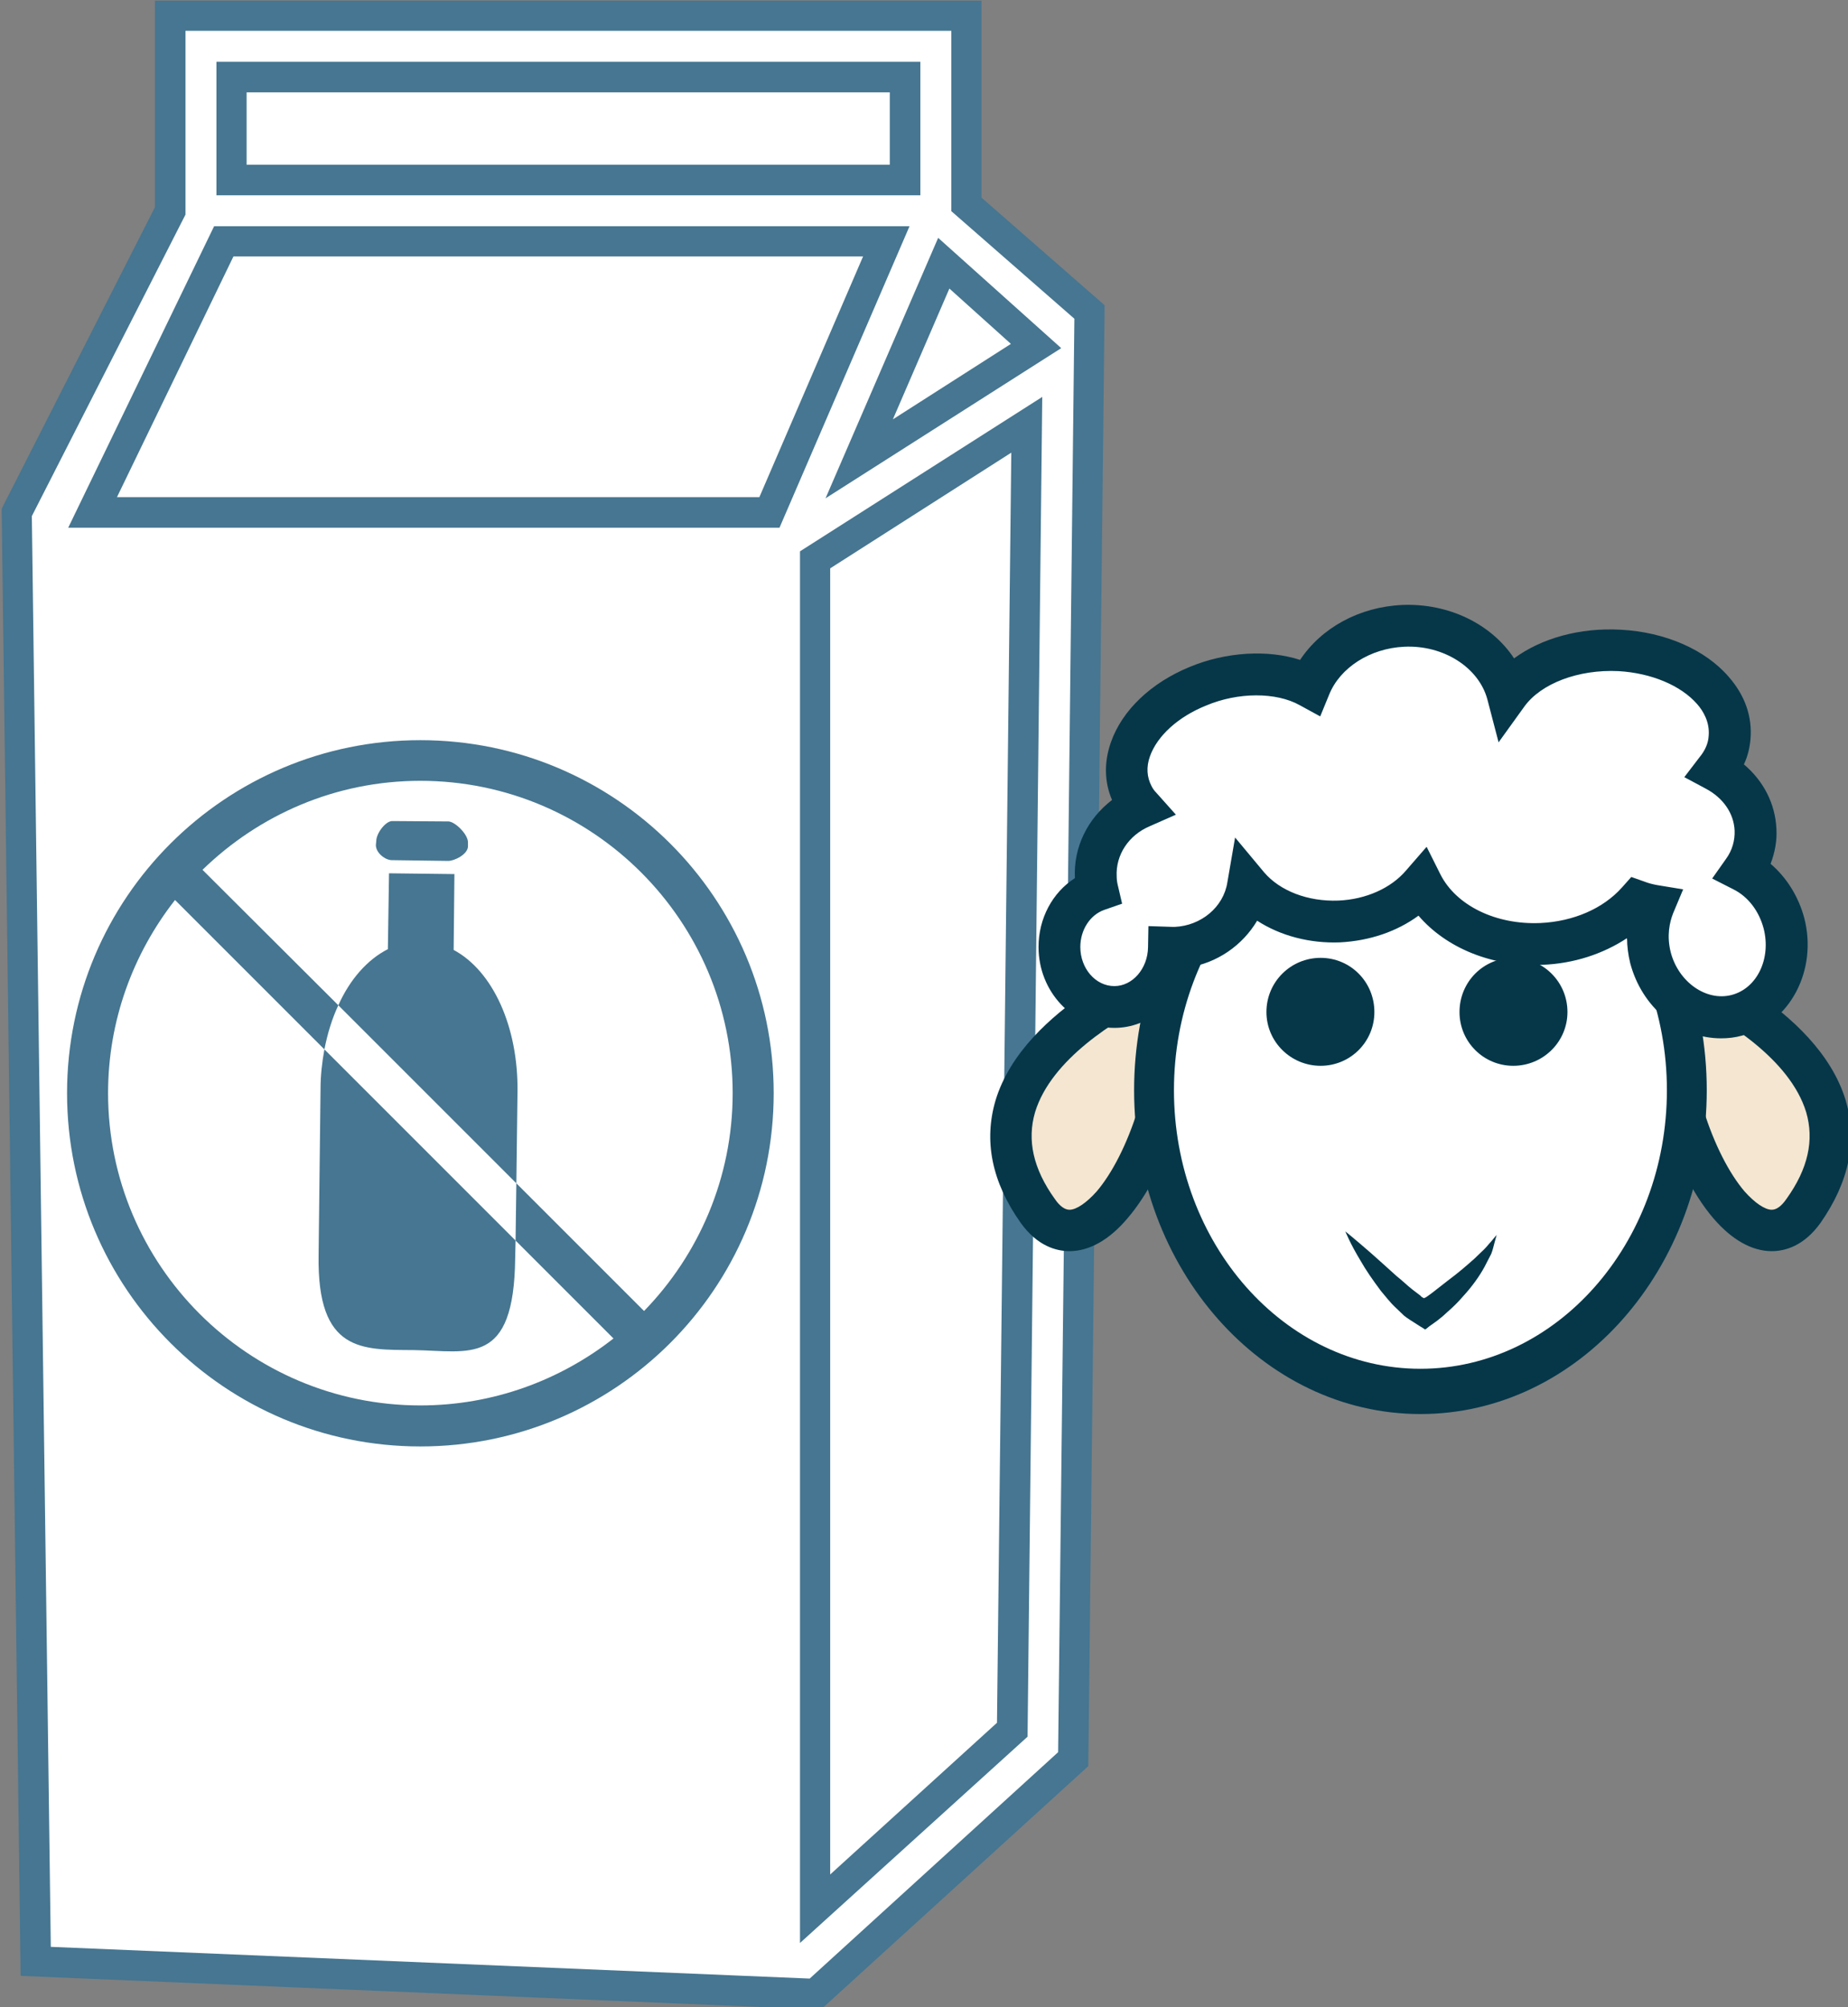
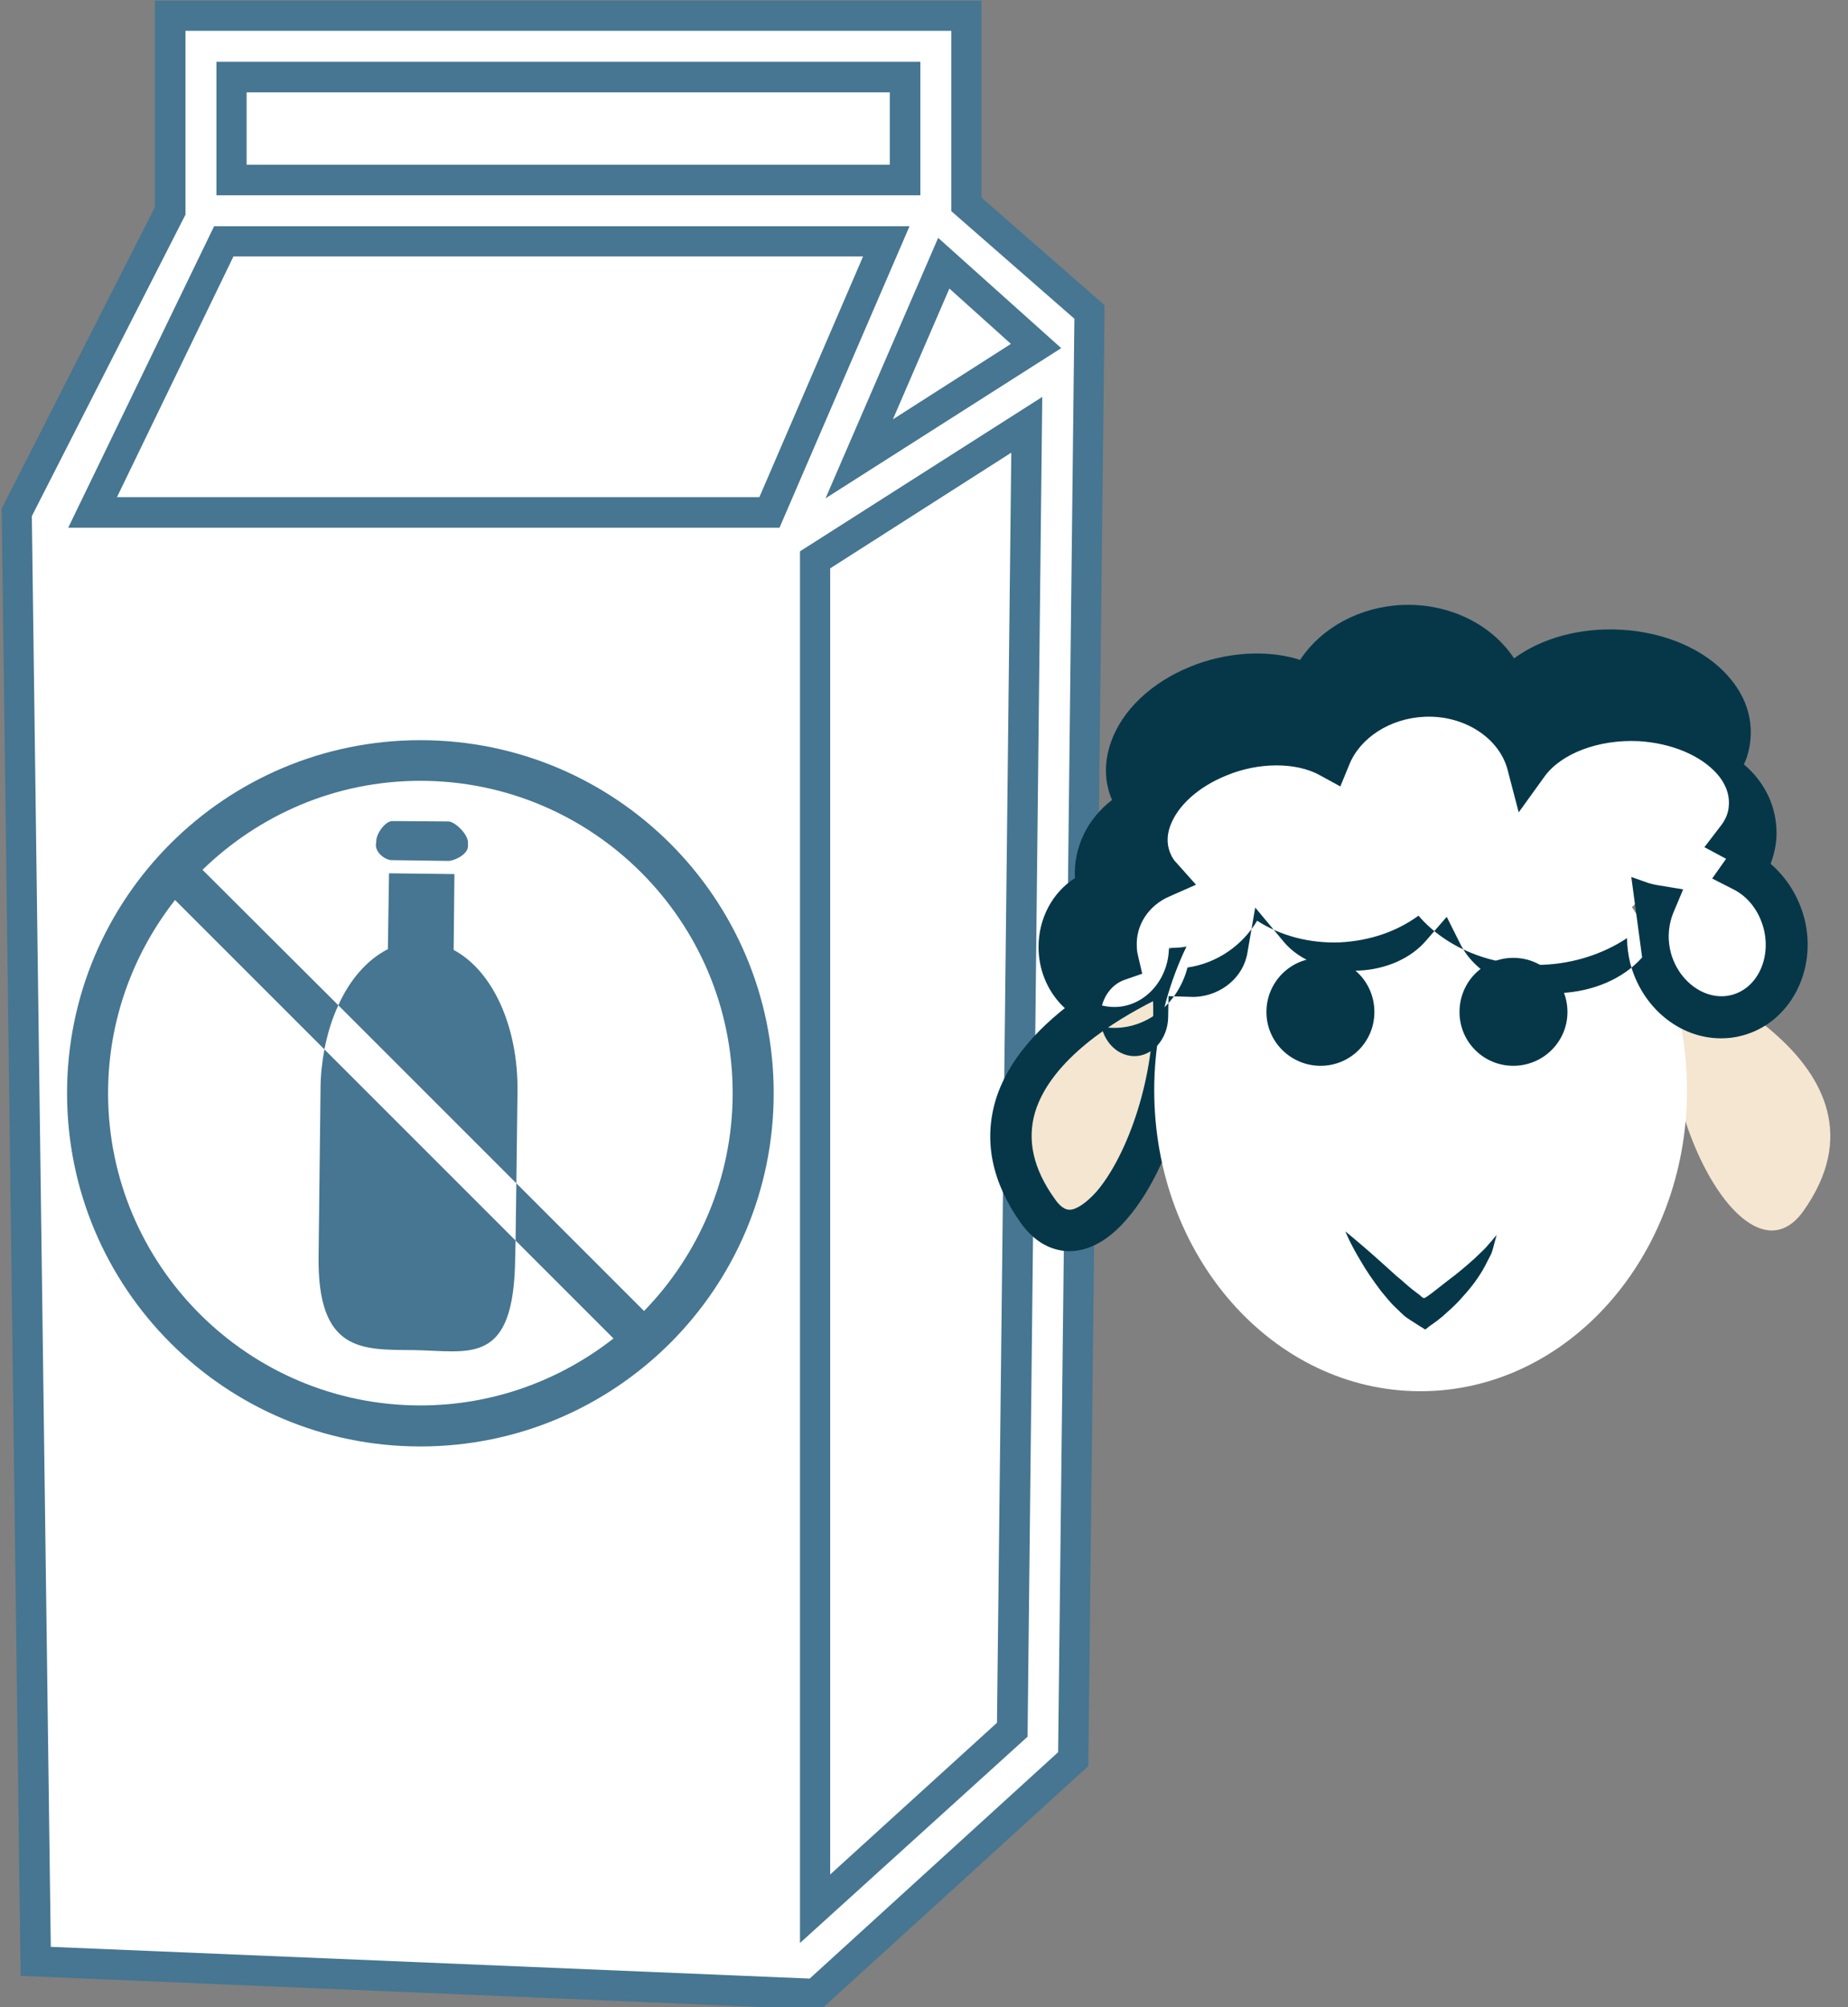
<svg xmlns="http://www.w3.org/2000/svg" xmlns:ns1="http://sodipodi.sourceforge.net/DTD/sodipodi-0.dtd" xmlns:ns2="http://www.inkscape.org/namespaces/inkscape" width="1264.609mm" height="1373.452mm" viewBox="0 0 1264.609 1373.452" version="1.1" id="svg8" ns1:docname="Mléko ovčí bezlaktózové.svg" ns2:version="0.92.4 (5da689c313, 2019-01-14)">
  <rect x="0" y="0" width="1264.609" height="1373.452" fill="#808080" stroke="none" />
  <defs id="defs2">
    <style type="text/css" id="style2">
    .fil3 {fill:#053749;fill-rule:nonzero}
    .fil6 {fill:#C0C3C4;fill-rule:nonzero}
    .fil2 {fill:#EFD4AF;fill-rule:nonzero}
    .fil1 {fill:#F4D398;fill-rule:nonzero}
    .fil4 {fill:#F4E6D0;fill-rule:nonzero}
    .fil0 {fill:#F9E4B9;fill-rule:nonzero}
    .fil5 {fill:white;fill-rule:nonzero}
   </style>
    <style type="text/css" id="style2-1">
    .fil5 {fill:#053749;fill-rule:nonzero}
    .fil2 {fill:#E8D5C5;fill-rule:nonzero}
    .fil1 {fill:#F4E2CE;fill-rule:nonzero}
    .fil4 {fill:#F4E6D0;fill-rule:nonzero}
    .fil3 {fill:#F9EEE4;fill-rule:nonzero}
    .fil0 {fill:#F9EFE5;fill-rule:nonzero}
    .fil6 {fill:white;fill-rule:nonzero}
   </style>
    <style type="text/css" id="style2-3">
    .fil3 {fill:#053749;fill-rule:nonzero}
    .fil6 {fill:#C0C3C4;fill-rule:nonzero}
    .fil2 {fill:#EFD4AF;fill-rule:nonzero}
    .fil1 {fill:#F4D398;fill-rule:nonzero}
    .fil4 {fill:#F4E6D0;fill-rule:nonzero}
    .fil0 {fill:#F9E4B9;fill-rule:nonzero}
    .fil5 {fill:white;fill-rule:nonzero}
   </style>
    <style type="text/css" id="style2-8">
    .fil1 {fill:#467691;fill-rule:nonzero}
    .fil0 {fill:white;fill-rule:nonzero}
   </style>
    <style type="text/css" id="style2-9">
    .fil1 {fill:#467691;fill-rule:nonzero}
    .fil2 {fill:#70A3BA;fill-rule:nonzero}
    .fil0 {fill:white;fill-rule:nonzero}
   </style>
    <style type="text/css" id="style2-97">
    .fil1 {fill:#628C2C;fill-rule:nonzero}
    .fil3 {fill:#A31313;fill-rule:nonzero}
    .fil0 {fill:firebrick;fill-rule:nonzero}
    .fil2 {fill:#B51515;fill-rule:nonzero}
   </style>
    <style type="text/css" id="style2-2">
    .str0 {stroke:white;stroke-width:70.56}
    .fil7 {fill:#FEFEFE}
    .fil3 {fill:#218935;fill-rule:nonzero}
    .fil9 {fill:#628C2C;fill-rule:nonzero}
    .fil5 {fill:#662E12;fill-rule:nonzero}
    .fil1 {fill:#67B2B5;fill-rule:nonzero}
    .fil2 {fill:#6DA19F;fill-rule:nonzero}
    .fil8 {fill:#BA1515;fill-rule:nonzero}
    .fil6 {fill:#E2824D;fill-rule:nonzero}
    .fil4 {fill:#F4A931;fill-rule:nonzero}
    .fil0 {fill:white;fill-rule:nonzero}
   </style>
    <style type="text/css" id="style2-27">
    .fil1 {fill:#75B9DB;fill-rule:nonzero}
    .fil2 {fill:#ACD9EA;fill-rule:nonzero}
    .fil0 {fill:white;fill-rule:nonzero}
   </style>
    <style type="text/css" id="style2-4">
    .fil1 {fill:#75B9DB;fill-rule:nonzero}
    .fil2 {fill:#ACD9EA;fill-rule:nonzero}
    .fil0 {fill:white;fill-rule:nonzero}
   </style>
    <style type="text/css" id="style2-7">
    .fil2 {fill:black;fill-rule:nonzero}
    .fil4 {fill:#053749;fill-rule:nonzero}
    .fil1 {fill:#467691;fill-rule:nonzero}
    .fil3 {fill:#EFD4AF;fill-rule:nonzero}
    .fil5 {fill:#F4E6D0;fill-rule:nonzero}
    .fil0 {fill:white;fill-rule:nonzero}
   </style>
    <style type="text/css" id="style2-8-8">
    .fil1 {fill:#467691;fill-rule:nonzero}
    .fil2 {fill:#70A3BA;fill-rule:nonzero}
    .fil0 {fill:white;fill-rule:nonzero}
   </style>
    <style type="text/css" id="style2-14">
    .fil2 {fill:black;fill-rule:nonzero}
    .fil1 {fill:#467691;fill-rule:nonzero}
    .fil6 {fill:#CCCCCC;fill-rule:nonzero}
    .fil8 {fill:#CEBCAA;fill-rule:nonzero}
    .fil3 {fill:#E0D2C1;fill-rule:nonzero}
    .fil4 {fill:#EDDECE;fill-rule:nonzero}
    .fil7 {fill:#F4E9E1;fill-rule:nonzero}
    .fil0 {fill:white;fill-rule:nonzero}
    .fil5 {fill:white;fill-rule:nonzero}
   </style>
    <style type="text/css" id="style2-0">
    .fil2 {fill:black;fill-rule:nonzero}
    .fil1 {fill:#467691;fill-rule:nonzero}
    .fil6 {fill:#CCCCCC;fill-rule:nonzero}
    .fil8 {fill:#CEBCAA;fill-rule:nonzero}
    .fil3 {fill:#E0D2C1;fill-rule:nonzero}
    .fil4 {fill:#EDDECE;fill-rule:nonzero}
    .fil7 {fill:#F4E9E1;fill-rule:nonzero}
    .fil0 {fill:white;fill-rule:nonzero}
    .fil5 {fill:white;fill-rule:nonzero}
   </style>
    <style type="text/css" id="style2-81">
    .fil1 {fill:#628C2C;fill-rule:nonzero}
    .fil3 {fill:#A31313;fill-rule:nonzero}
    .fil0 {fill:firebrick;fill-rule:nonzero}
    .fil2 {fill:#B51515;fill-rule:nonzero}
   </style>
    <style type="text/css" id="style2-2-3">
    .str0 {stroke:white;stroke-width:70.56}
    .fil7 {fill:#FEFEFE}
    .fil3 {fill:#218935;fill-rule:nonzero}
    .fil9 {fill:#628C2C;fill-rule:nonzero}
    .fil5 {fill:#662E12;fill-rule:nonzero}
    .fil1 {fill:#67B2B5;fill-rule:nonzero}
    .fil2 {fill:#6DA19F;fill-rule:nonzero}
    .fil8 {fill:#BA1515;fill-rule:nonzero}
    .fil6 {fill:#E2824D;fill-rule:nonzero}
    .fil4 {fill:#F4A931;fill-rule:nonzero}
    .fil0 {fill:white;fill-rule:nonzero}
   </style>
    <style type="text/css" id="style2-27-6">
    .fil1 {fill:#75B9DB;fill-rule:nonzero}
    .fil2 {fill:#ACD9EA;fill-rule:nonzero}
    .fil0 {fill:white;fill-rule:nonzero}
   </style>
    <style type="text/css" id="style2-4-9">
    .fil1 {fill:#75B9DB;fill-rule:nonzero}
    .fil2 {fill:#ACD9EA;fill-rule:nonzero}
    .fil0 {fill:white;fill-rule:nonzero}
   </style>
    <style type="text/css" id="style2-7-4">
    .fil2 {fill:black;fill-rule:nonzero}
    .fil4 {fill:#053749;fill-rule:nonzero}
    .fil1 {fill:#467691;fill-rule:nonzero}
    .fil3 {fill:#EFD4AF;fill-rule:nonzero}
    .fil5 {fill:#F4E6D0;fill-rule:nonzero}
    .fil0 {fill:white;fill-rule:nonzero}
   </style>
    <style type="text/css" id="style2-35">
    .fil1 {fill:#628C2C;fill-rule:nonzero}
    .fil3 {fill:#A31313;fill-rule:nonzero}
    .fil0 {fill:firebrick;fill-rule:nonzero}
    .fil2 {fill:#B51515;fill-rule:nonzero}
   </style>
    <style type="text/css" id="style2-2-1">
    .str0 {stroke:white;stroke-width:70.56}
    .fil7 {fill:#FEFEFE}
    .fil3 {fill:#218935;fill-rule:nonzero}
    .fil9 {fill:#628C2C;fill-rule:nonzero}
    .fil5 {fill:#662E12;fill-rule:nonzero}
    .fil1 {fill:#67B2B5;fill-rule:nonzero}
    .fil2 {fill:#6DA19F;fill-rule:nonzero}
    .fil8 {fill:#BA1515;fill-rule:nonzero}
    .fil6 {fill:#E2824D;fill-rule:nonzero}
    .fil4 {fill:#F4A931;fill-rule:nonzero}
    .fil0 {fill:white;fill-rule:nonzero}
   </style>
    <style type="text/css" id="style2-27-4">
    .fil1 {fill:#75B9DB;fill-rule:nonzero}
    .fil2 {fill:#ACD9EA;fill-rule:nonzero}
    .fil0 {fill:white;fill-rule:nonzero}
   </style>
    <style type="text/css" id="style2-4-96">
    .fil1 {fill:#75B9DB;fill-rule:nonzero}
    .fil2 {fill:#ACD9EA;fill-rule:nonzero}
    .fil0 {fill:white;fill-rule:nonzero}
   </style>
    <style type="text/css" id="style2-7-1">
    .fil2 {fill:black;fill-rule:nonzero}
    .fil4 {fill:#053749;fill-rule:nonzero}
    .fil1 {fill:#467691;fill-rule:nonzero}
    .fil3 {fill:#EFD4AF;fill-rule:nonzero}
    .fil5 {fill:#F4E6D0;fill-rule:nonzero}
    .fil0 {fill:white;fill-rule:nonzero}
   </style>
    <style type="text/css" id="style2-05">
    .fil1 {fill:#628C2C;fill-rule:nonzero}
    .fil3 {fill:#A31313;fill-rule:nonzero}
    .fil0 {fill:firebrick;fill-rule:nonzero}
    .fil2 {fill:#B51515;fill-rule:nonzero}
   </style>
    <style type="text/css" id="style2-2-0">
    .str0 {stroke:white;stroke-width:70.56}
    .fil7 {fill:#FEFEFE}
    .fil3 {fill:#218935;fill-rule:nonzero}
    .fil9 {fill:#628C2C;fill-rule:nonzero}
    .fil5 {fill:#662E12;fill-rule:nonzero}
    .fil1 {fill:#67B2B5;fill-rule:nonzero}
    .fil2 {fill:#6DA19F;fill-rule:nonzero}
    .fil8 {fill:#BA1515;fill-rule:nonzero}
    .fil6 {fill:#E2824D;fill-rule:nonzero}
    .fil4 {fill:#F4A931;fill-rule:nonzero}
    .fil0 {fill:white;fill-rule:nonzero}
   </style>
    <style type="text/css" id="style2-27-9">
    .fil1 {fill:#75B9DB;fill-rule:nonzero}
    .fil2 {fill:#ACD9EA;fill-rule:nonzero}
    .fil0 {fill:white;fill-rule:nonzero}
   </style>
    <style type="text/css" id="style2-99">
   
    .fil1 {fill:#75B9DB;fill-rule:nonzero}
    .fil2 {fill:#ACD9EA;fill-rule:nonzero}
    .fil0 {fill:white;fill-rule:nonzero}
   
  </style>
    <style type="text/css" id="style2-91">
    .fil1 {fill:#67B2B5;fill-rule:nonzero}
    .fil2 {fill:#6DA19F;fill-rule:nonzero}
    .fil4 {fill:#E8D587;fill-rule:nonzero}
    .fil3 {fill:#EFE6BD;fill-rule:nonzero}
    .fil0 {fill:white;fill-rule:nonzero}
   </style>
    <style type="text/css" id="style2-84">
    .fil1 {fill:#628C2C;fill-rule:nonzero}
    .fil3 {fill:#A31313;fill-rule:nonzero}
    .fil0 {fill:firebrick;fill-rule:nonzero}
    .fil2 {fill:#B51515;fill-rule:nonzero}
   </style>
    <style type="text/css" id="style2-2-18">
    .str0 {stroke:white;stroke-width:70.56}
    .fil7 {fill:#FEFEFE}
    .fil3 {fill:#218935;fill-rule:nonzero}
    .fil9 {fill:#628C2C;fill-rule:nonzero}
    .fil5 {fill:#662E12;fill-rule:nonzero}
    .fil1 {fill:#67B2B5;fill-rule:nonzero}
    .fil2 {fill:#6DA19F;fill-rule:nonzero}
    .fil8 {fill:#BA1515;fill-rule:nonzero}
    .fil6 {fill:#E2824D;fill-rule:nonzero}
    .fil4 {fill:#F4A931;fill-rule:nonzero}
    .fil0 {fill:white;fill-rule:nonzero}
   </style>
    <style type="text/css" id="style2-27-1">
    .fil1 {fill:#75B9DB;fill-rule:nonzero}
    .fil2 {fill:#ACD9EA;fill-rule:nonzero}
    .fil0 {fill:white;fill-rule:nonzero}
   </style>
    <style type="text/css" id="style2-4-2">
    .fil1 {fill:#75B9DB;fill-rule:nonzero}
    .fil2 {fill:#ACD9EA;fill-rule:nonzero}
    .fil0 {fill:white;fill-rule:nonzero}
   </style>
    <style type="text/css" id="style2-7-48">
    .fil2 {fill:black;fill-rule:nonzero}
    .fil4 {fill:#053749;fill-rule:nonzero}
    .fil1 {fill:#467691;fill-rule:nonzero}
    .fil3 {fill:#EFD4AF;fill-rule:nonzero}
    .fil5 {fill:#F4E6D0;fill-rule:nonzero}
    .fil0 {fill:white;fill-rule:nonzero}
   </style>
    <style type="text/css" id="style2-8-6">
    .fil1 {fill:#467691;fill-rule:nonzero}
    .fil2 {fill:#70A3BA;fill-rule:nonzero}
    .fil0 {fill:white;fill-rule:nonzero}
   </style>
    <style type="text/css" id="style2-5">
    .fil1 {fill:#467691;fill-rule:nonzero}
    .fil0 {fill:white;fill-rule:nonzero}
   </style>
    <style type="text/css" id="style2-71">
    .fil1 {fill:#628C2C;fill-rule:nonzero}
    .fil3 {fill:#A31313;fill-rule:nonzero}
    .fil0 {fill:firebrick;fill-rule:nonzero}
    .fil2 {fill:#B51515;fill-rule:nonzero}
   </style>
    <style type="text/css" id="style2-2-2">
    .str0 {stroke:white;stroke-width:70.56}
    .fil7 {fill:#FEFEFE}
    .fil3 {fill:#218935;fill-rule:nonzero}
    .fil9 {fill:#628C2C;fill-rule:nonzero}
    .fil5 {fill:#662E12;fill-rule:nonzero}
    .fil1 {fill:#67B2B5;fill-rule:nonzero}
    .fil2 {fill:#6DA19F;fill-rule:nonzero}
    .fil8 {fill:#BA1515;fill-rule:nonzero}
    .fil6 {fill:#E2824D;fill-rule:nonzero}
    .fil4 {fill:#F4A931;fill-rule:nonzero}
    .fil0 {fill:white;fill-rule:nonzero}
   </style>
    <style type="text/css" id="style2-27-7">
    .fil1 {fill:#75B9DB;fill-rule:nonzero}
    .fil2 {fill:#ACD9EA;fill-rule:nonzero}
    .fil0 {fill:white;fill-rule:nonzero}
   </style>
    <style type="text/css" id="style2-4-0">
    .fil1 {fill:#75B9DB;fill-rule:nonzero}
    .fil2 {fill:#ACD9EA;fill-rule:nonzero}
    .fil0 {fill:white;fill-rule:nonzero}
   </style>
    <style type="text/css" id="style2-7-4-9">
    .fil2 {fill:black;fill-rule:nonzero}
    .fil4 {fill:#053749;fill-rule:nonzero}
    .fil1 {fill:#467691;fill-rule:nonzero}
    .fil3 {fill:#EFD4AF;fill-rule:nonzero}
    .fil5 {fill:#F4E6D0;fill-rule:nonzero}
    .fil0 {fill:white;fill-rule:nonzero}
   </style>
    <style type="text/css" id="style2-714">
   
    .fil1 {fill:#053749;fill-rule:nonzero}
    .fil4 {fill:#467691;fill-rule:nonzero}
    .fil5 {fill:#B1DDDA;fill-rule:nonzero}
    .fil2 {fill:#EFD4AF;fill-rule:nonzero}
    .fil3 {fill:#F4E6D0;fill-rule:nonzero}
    .fil0 {fill:white;fill-rule:nonzero}
   
  </style>
    <style type="text/css" id="style2-24">
   
    .fil1 {fill:#467691;fill-rule:nonzero}
    .fil0 {fill:white;fill-rule:nonzero}
   
  </style>
    <style type="text/css" id="style2-49">
   
    .fil1 {fill:#053749;fill-rule:nonzero}
    .fil4 {fill:#467691;fill-rule:nonzero}
    .fil5 {fill:#B1DDDA;fill-rule:nonzero}
    .fil2 {fill:#EFD4AF;fill-rule:nonzero}
    .fil3 {fill:#F4E6D0;fill-rule:nonzero}
    .fil0 {fill:white;fill-rule:nonzero}
   
  </style>
    <style type="text/css" id="style2-6">
   
    .str0 {stroke:white;stroke-width:70.56}
    .fil3 {fill:#053749;fill-rule:nonzero}
    .fil1 {fill:#467691;fill-rule:nonzero}
    .fil2 {fill:#F4E6D0;fill-rule:nonzero}
    .fil0 {fill:white;fill-rule:nonzero}
   
  </style>
  </defs>
  <ns1:namedview id="base" pagecolor="#ffffff" bordercolor="#666666" borderopacity="1.0" ns2:pageopacity="0.0" ns2:pageshadow="2" ns2:zoom="0.0875" ns2:cx="-864.74799" ns2:cy="2165.4013" ns2:document-units="mm" ns2:current-layer="Vrstva_x0020_1-8" showgrid="false" ns2:window-width="1920" ns2:window-height="1001" ns2:window-x="-9" ns2:window-y="-9" ns2:window-maximized="1" />
  <g ns2:label="Vrstva 1" ns2:groupmode="layer" id="layer1" transform="translate(-816.695,-631.504)">
    <g ns2:label="Vrstva 1" ns2:groupmode="layer" transform="matrix(0.265,0,0,0.265,-123.946,436.536)" id="layer1-0">
      <g ns2:label="Vrstva 1" ns2:groupmode="layer" transform="matrix(0.641,0,0,0.641,1061.29,389.738)" id="layer1-5">
        <g transform="matrix(1.559,0,0,1.559,-10351.347,-18963.937)" id="Vrstva_x0020_1-56">
          <polygon points="9595,13045 9595,12694 11500,12694 11500,13116 11853,13355 11853,13542 11853,17016 11200,17602 9265,13881 " style="fill:#ffffff;fill-rule:nonzero" id="polygon7" class="fil0" />
          <path d="m 11350,13696 218,-505 239,214 z m 395,3284 -509,462 v -3485 l 547,-349 z m -627,-3146 H 9369 l 339,-700 h 1712 z M 9728,12710 h 1740 v 265 H 9728 Z m 1899,329 v -488 H 9569 v 505 l -396,778 49,3744 2014,85 667,-607 42,-3740 z" style="fill:#ffffff;fill-rule:nonzero" id="path9-6" class="fil0" ns2:connector-curvature="0" />
          <path d="m 9767,12936 h 1662 v -187 H 9767 Z m 1741,79 H 9689 v -345 h 1819 z m 75,241 -146,338 305,-195 z m -320,542 291,-673 318,285 z m -1831,-3 h 1660 l 268,-622 H 9733 Z m 1712,79 H 9306 l 377,-779 h 1797 z m 131,105 v 3375 l 431,-392 37,-3282 z m -78,3552 v -3596 l 626,-399 -38,3462 z m -1936,10 1961,82 642,-585 42,-3704 -318,-278 v -466 H 9609 v 475 l -397,779 z m 1990,162 -2068,-87 -49,-3791 396,-779 v -534 h 2136 v 509 l 318,278 v 18 l -42,3757 z" style="fill:#467691;fill-rule:nonzero" id="path11-8" class="fil1" ns2:connector-curvature="0" />
          <path d="m 10302,14965 2,-196 -169,-2 -3,196 c -53,27 -98,78 -128,145 l 460,460 3,-237 c 2,-168 -64,-312 -165,-366 z" style="fill:#467691;fill-rule:nonzero" id="path21-2" class="fil1" ns2:connector-curvature="0" />
          <path d="m 9958,15325 -5,429 c -4,251 112,244 245,245 145,2 260,44 263,-238 l 1,-45 -494,-494 c -6,33 -10,67 -10,103 z" style="fill:#467691;fill-rule:nonzero" id="path23-3" class="fil1" ns2:connector-curvature="0" />
          <path d="m 10289,14633 -145,-1 c -17,-1 -42,31 -42,52 l -1,10 c 0,21 25,39 41,39 l 146,2 c 16,0 51,-17 51,-38 v -10 c 0,-21 -33,-53 -50,-54 z" style="fill:#467691;fill-rule:nonzero" id="path25-2" class="fil1" ns2:connector-curvature="0" />
          <path d="m 10794,15898 -330,-330 -2,148 253,253 c -138,108 -311,173 -499,173 -445,0 -807,-362 -807,-807 0,-188 65,-361 173,-499 l 386,386 c 8,-41 20,-80 36,-114 l -351,-350 c 146,-142 344,-230 563,-230 445,0 807,362 807,807 0,219 -88,418 -229,563 z m -578,-1475 c -504,0 -913,408 -913,912 0,505 409,913 913,913 504,0 913,-408 913,-913 0,-504 -409,-912 -913,-912 z" style="fill:#467691;fill-rule:nonzero" id="path27-5" class="fil1" ns2:connector-curvature="0" />
        </g>
        <g ns2:label="Vrstva 1" ns2:groupmode="layer" transform="matrix(1.251,0,0,1.251,-3056.79,110.074)" id="layer1-1">
          <g transform="matrix(1.246,0,0,1.246,-11717.616,-14883.31)" id="Vrstva_x0020_1">
            <g transform="translate(-1643.558,-600.286)" id="Vrstva_x0020_1-8">
              <path d="m 18525.286,15329.286 c 0,0 -616,237 -344,621 145,205 399,-255 344,-621 z" style="fill:#f4e6d0;fill-rule:nonzero" id="path15-7" class="fil2" ns2:connector-curvature="0" />
              <path d="m 18479.286,15408.286 c -95,48 -263,149 -305,287 -21,72 -5,146 51,224 13,19 26,28 38,28 18,0 44,-18 70,-47 81,-95 153,-300 146,-492 z m -216,646 v 0 c -34,0 -83,-13 -126,-73 -75,-106 -96,-212 -65,-317 74,-244 419,-379 434,-385 l 62,-24 10,66 c 37,244 -55,521 -165,648 -47,56 -99,85 -150,85 z" style="fill:#053749;fill-rule:nonzero" id="path17-2" class="fil3" ns2:connector-curvature="0" />
              <path d="m 19816.286,15329.286 c 0,0 616,237 344,621 -145,205 -399,-255 -344,-621 z" style="fill:#f4e6d0;fill-rule:nonzero" id="path19-9" class="fil2" ns2:connector-curvature="0" />
-               <path d="m 19862.286,15408.286 c -7,192 65,397 146,492 26,29 52,47 70,47 12,0 25,-9 38,-28 56,-78 72,-152 51,-224 -42,-138 -210,-239 -305,-287 z m 216,646 c -51,0 -103,-29 -151,-85 -109,-127 -201,-404 -164,-648 l 10,-66 62,24 c 15,6 360,141 434,385 31,105 9,211 -65,317 -43,60 -92,73 -126,73 z" style="fill:#053749;fill-rule:nonzero" id="path21-4" class="fil3" ns2:connector-curvature="0" />
              <path d="m 19859.286,15638.286 c 0,430 -309,778 -689,778 -380,0 -688,-348 -688,-778 0,-429 308,-778 688,-778 380,0 689,349 689,778 z" style="fill:#ffffff;fill-rule:nonzero" id="path23-1" class="fil0" ns2:connector-curvature="0" />
-               <path d="m 19170.286,14919.286 c -351,0 -637,323 -637,719 0,397 286,720 637,720 351,0 637,-323 637,-720 0,-396 -286,-719 -637,-719 z m 0,1556 c -408,0 -740,-375 -740,-837 0,-461 332,-836 740,-836 408,0 740,375 740,836 0,462 -332,837 -740,837 z" style="fill:#053749;fill-rule:nonzero" id="path25-4" class="fil3" ns2:connector-curvature="0" />
              <path d="m 19051.286,15436.286 c 0,77 -62,139 -139,139 -77,0 -140,-62 -140,-139 0,-78 63,-140 140,-140 77,0 139,62 139,140 z" style="fill:#053749;fill-rule:nonzero" id="path27-7" class="fil3" ns2:connector-curvature="0" />
              <path d="m 19550.286,15436.286 c 0,77 -63,139 -140,139 -77,0 -139,-62 -139,-139 0,-78 62,-140 139,-140 77,0 140,62 140,140 z" style="fill:#053749;fill-rule:nonzero" id="path29-2" class="fil3" ns2:connector-curvature="0" />
              <path d="m 19367.286,16012.286 c 0,0 -2,8 -6,22 -2,7 -4,17 -8,27 -5,10 -11,21 -17,33 -13,24 -32,51 -56,77 -12,14 -25,27 -40,40 l -11,10 -6,5 -10,8 -21,15 -6,5 c -2,1 -4,4 -6,1 l -13,-8 -25,-16 c -5,-3 -10,-7 -14,-10 -7,-7 -15,-14 -22,-21 -15,-14 -26,-29 -38,-43 -21,-28 -39,-54 -52,-77 -28,-46 -40,-77 -40,-77 0,0 26,21 65,55 20,18 43,38 68,61 13,10 26,23 40,34 7,5 14,11 21,16 3,4 6,5 10,7 0,0 0,0 -1,0 0,0 0,0 0,0 l 3,-2 h 1 l 6,-4 11,-8 c 14,-11 28,-22 41,-32 27,-20 50,-40 69,-57 9,-9 18,-17 25,-24 7,-7 12,-14 17,-19 10,-12 15,-18 15,-18 z" style="fill:#053749;fill-rule:nonzero" id="path31-2" class="fil3" ns2:connector-curvature="0" />
              <path d="m 20109.286,15206.286 c -16,-62 -56,-110 -105,-135 22,-31 34,-68 32,-107 -3,-65 -43,-121 -102,-152 20,-26 33,-55 35,-86 10,-115 -117,-215 -284,-224 -125,-7 -238,40 -290,113 -28,-106 -139,-182 -270,-177 -112,5 -206,70 -241,157 -74,-41 -185,-44 -289,-1 -145,59 -220,186 -168,283 6,11 13,20 21,29 -72,31 -121,102 -117,183 0,11 2,22 4,32 -57,20 -98,78 -98,147 0,85 63,155 142,155 77,0 140,-69 141,-153 6,0 11,0 17,0 96,-4 173,-73 188,-161 50,60 137,97 235,93 90,-4 167,-42 214,-97 49,96 170,161 308,155 103,-4 193,-47 249,-110 14,5 28,8 42,11 -16,40 -21,87 -8,135 27,107 127,173 222,149 95,-25 150,-132 122,-239 z" style="fill:#ffffff;fill-rule:nonzero" id="path33-9" class="fil0" ns2:connector-curvature="0" />
-               <path d="m 19715.286,15087.286 34,12 c 10,4 22,7 33,9 l 67,11 -26,62 c -9,23 -17,58 -6,101 20,76 91,127 157,110 66,-17 103,-94 83,-172 -12,-45 -40,-82 -78,-101 l -55,-28 36,-51 c 16,-22 23,-48 22,-73 -2,-44 -29,-84 -74,-108 l -56,-30 39,-51 c 15,-18 23,-37 24,-56 3,-35 -14,-64 -30,-82 -42,-48 -118,-80 -203,-85 -104,-5 -200,32 -243,91 l -67,93 -29,-111 c -22,-82 -113,-141 -215,-136 -88,4 -166,54 -194,124 l -23,56 -53,-29 c -61,-34 -159,-34 -242,1 -72,29 -126,78 -145,131 -10,28 -8,54 4,77 3,6 7,12 13,18 l 50,56 -68,30 c -54,23 -88,74 -85,130 0,7 1,15 3,23 l 11,47 -46,16 c -37,13 -62,52 -62,96 0,55 39,101 88,101 47,0 86,-45 87,-100 l 1,-55 63,2 h 5 c 68,-3 126,-51 136,-115 l 20,-116 75,90 c 41,48 113,76 192,73 71,-3 136,-32 175,-78 l 53,-61 36,72 c 41,80 143,130 258,125 85,-4 162,-37 211,-92 z m 232,417 c -108,0 -205,-80 -235,-195 -5,-21 -8,-43 -8,-64 -62,41 -138,66 -219,69 -130,6 -249,-44 -320,-127 -56,41 -126,65 -203,69 -78,3 -154,-17 -214,-56 -38,64 -104,110 -180,121 -23,89 -99,156 -189,156 -108,0 -196,-94 -196,-209 0,-74 36,-141 94,-178 -4,-80 33,-154 96,-202 -20,-46 -21,-98 -3,-149 29,-83 104,-154 204,-195 94,-39 202,-45 285,-18 55,-83 153,-137 264,-142 121,-5 231,50 289,138 71,-52 170,-80 276,-74 114,6 218,51 279,122 42,48 61,103 56,161 -2,22 -7,44 -17,65 51,43 81,102 84,166 2,31 -4,62 -15,91 41,35 72,84 87,140 35,135 -37,272 -161,304 -18,5 -36,7 -54,7 z" style="fill:#053749;fill-rule:nonzero" id="path35-7" class="fil3" ns2:connector-curvature="0" />
+               <path d="m 19715.286,15087.286 34,12 c 10,4 22,7 33,9 l 67,11 -26,62 c -9,23 -17,58 -6,101 20,76 91,127 157,110 66,-17 103,-94 83,-172 -12,-45 -40,-82 -78,-101 l -55,-28 36,-51 l -56,-30 39,-51 c 15,-18 23,-37 24,-56 3,-35 -14,-64 -30,-82 -42,-48 -118,-80 -203,-85 -104,-5 -200,32 -243,91 l -67,93 -29,-111 c -22,-82 -113,-141 -215,-136 -88,4 -166,54 -194,124 l -23,56 -53,-29 c -61,-34 -159,-34 -242,1 -72,29 -126,78 -145,131 -10,28 -8,54 4,77 3,6 7,12 13,18 l 50,56 -68,30 c -54,23 -88,74 -85,130 0,7 1,15 3,23 l 11,47 -46,16 c -37,13 -62,52 -62,96 0,55 39,101 88,101 47,0 86,-45 87,-100 l 1,-55 63,2 h 5 c 68,-3 126,-51 136,-115 l 20,-116 75,90 c 41,48 113,76 192,73 71,-3 136,-32 175,-78 l 53,-61 36,72 c 41,80 143,130 258,125 85,-4 162,-37 211,-92 z m 232,417 c -108,0 -205,-80 -235,-195 -5,-21 -8,-43 -8,-64 -62,41 -138,66 -219,69 -130,6 -249,-44 -320,-127 -56,41 -126,65 -203,69 -78,3 -154,-17 -214,-56 -38,64 -104,110 -180,121 -23,89 -99,156 -189,156 -108,0 -196,-94 -196,-209 0,-74 36,-141 94,-178 -4,-80 33,-154 96,-202 -20,-46 -21,-98 -3,-149 29,-83 104,-154 204,-195 94,-39 202,-45 285,-18 55,-83 153,-137 264,-142 121,-5 231,50 289,138 71,-52 170,-80 276,-74 114,6 218,51 279,122 42,48 61,103 56,161 -2,22 -7,44 -17,65 51,43 81,102 84,166 2,31 -4,62 -15,91 41,35 72,84 87,140 35,135 -37,272 -161,304 -18,5 -36,7 -54,7 z" style="fill:#053749;fill-rule:nonzero" id="path35-7" class="fil3" ns2:connector-curvature="0" />
            </g>
          </g>
        </g>
      </g>
    </g>
  </g>
</svg>